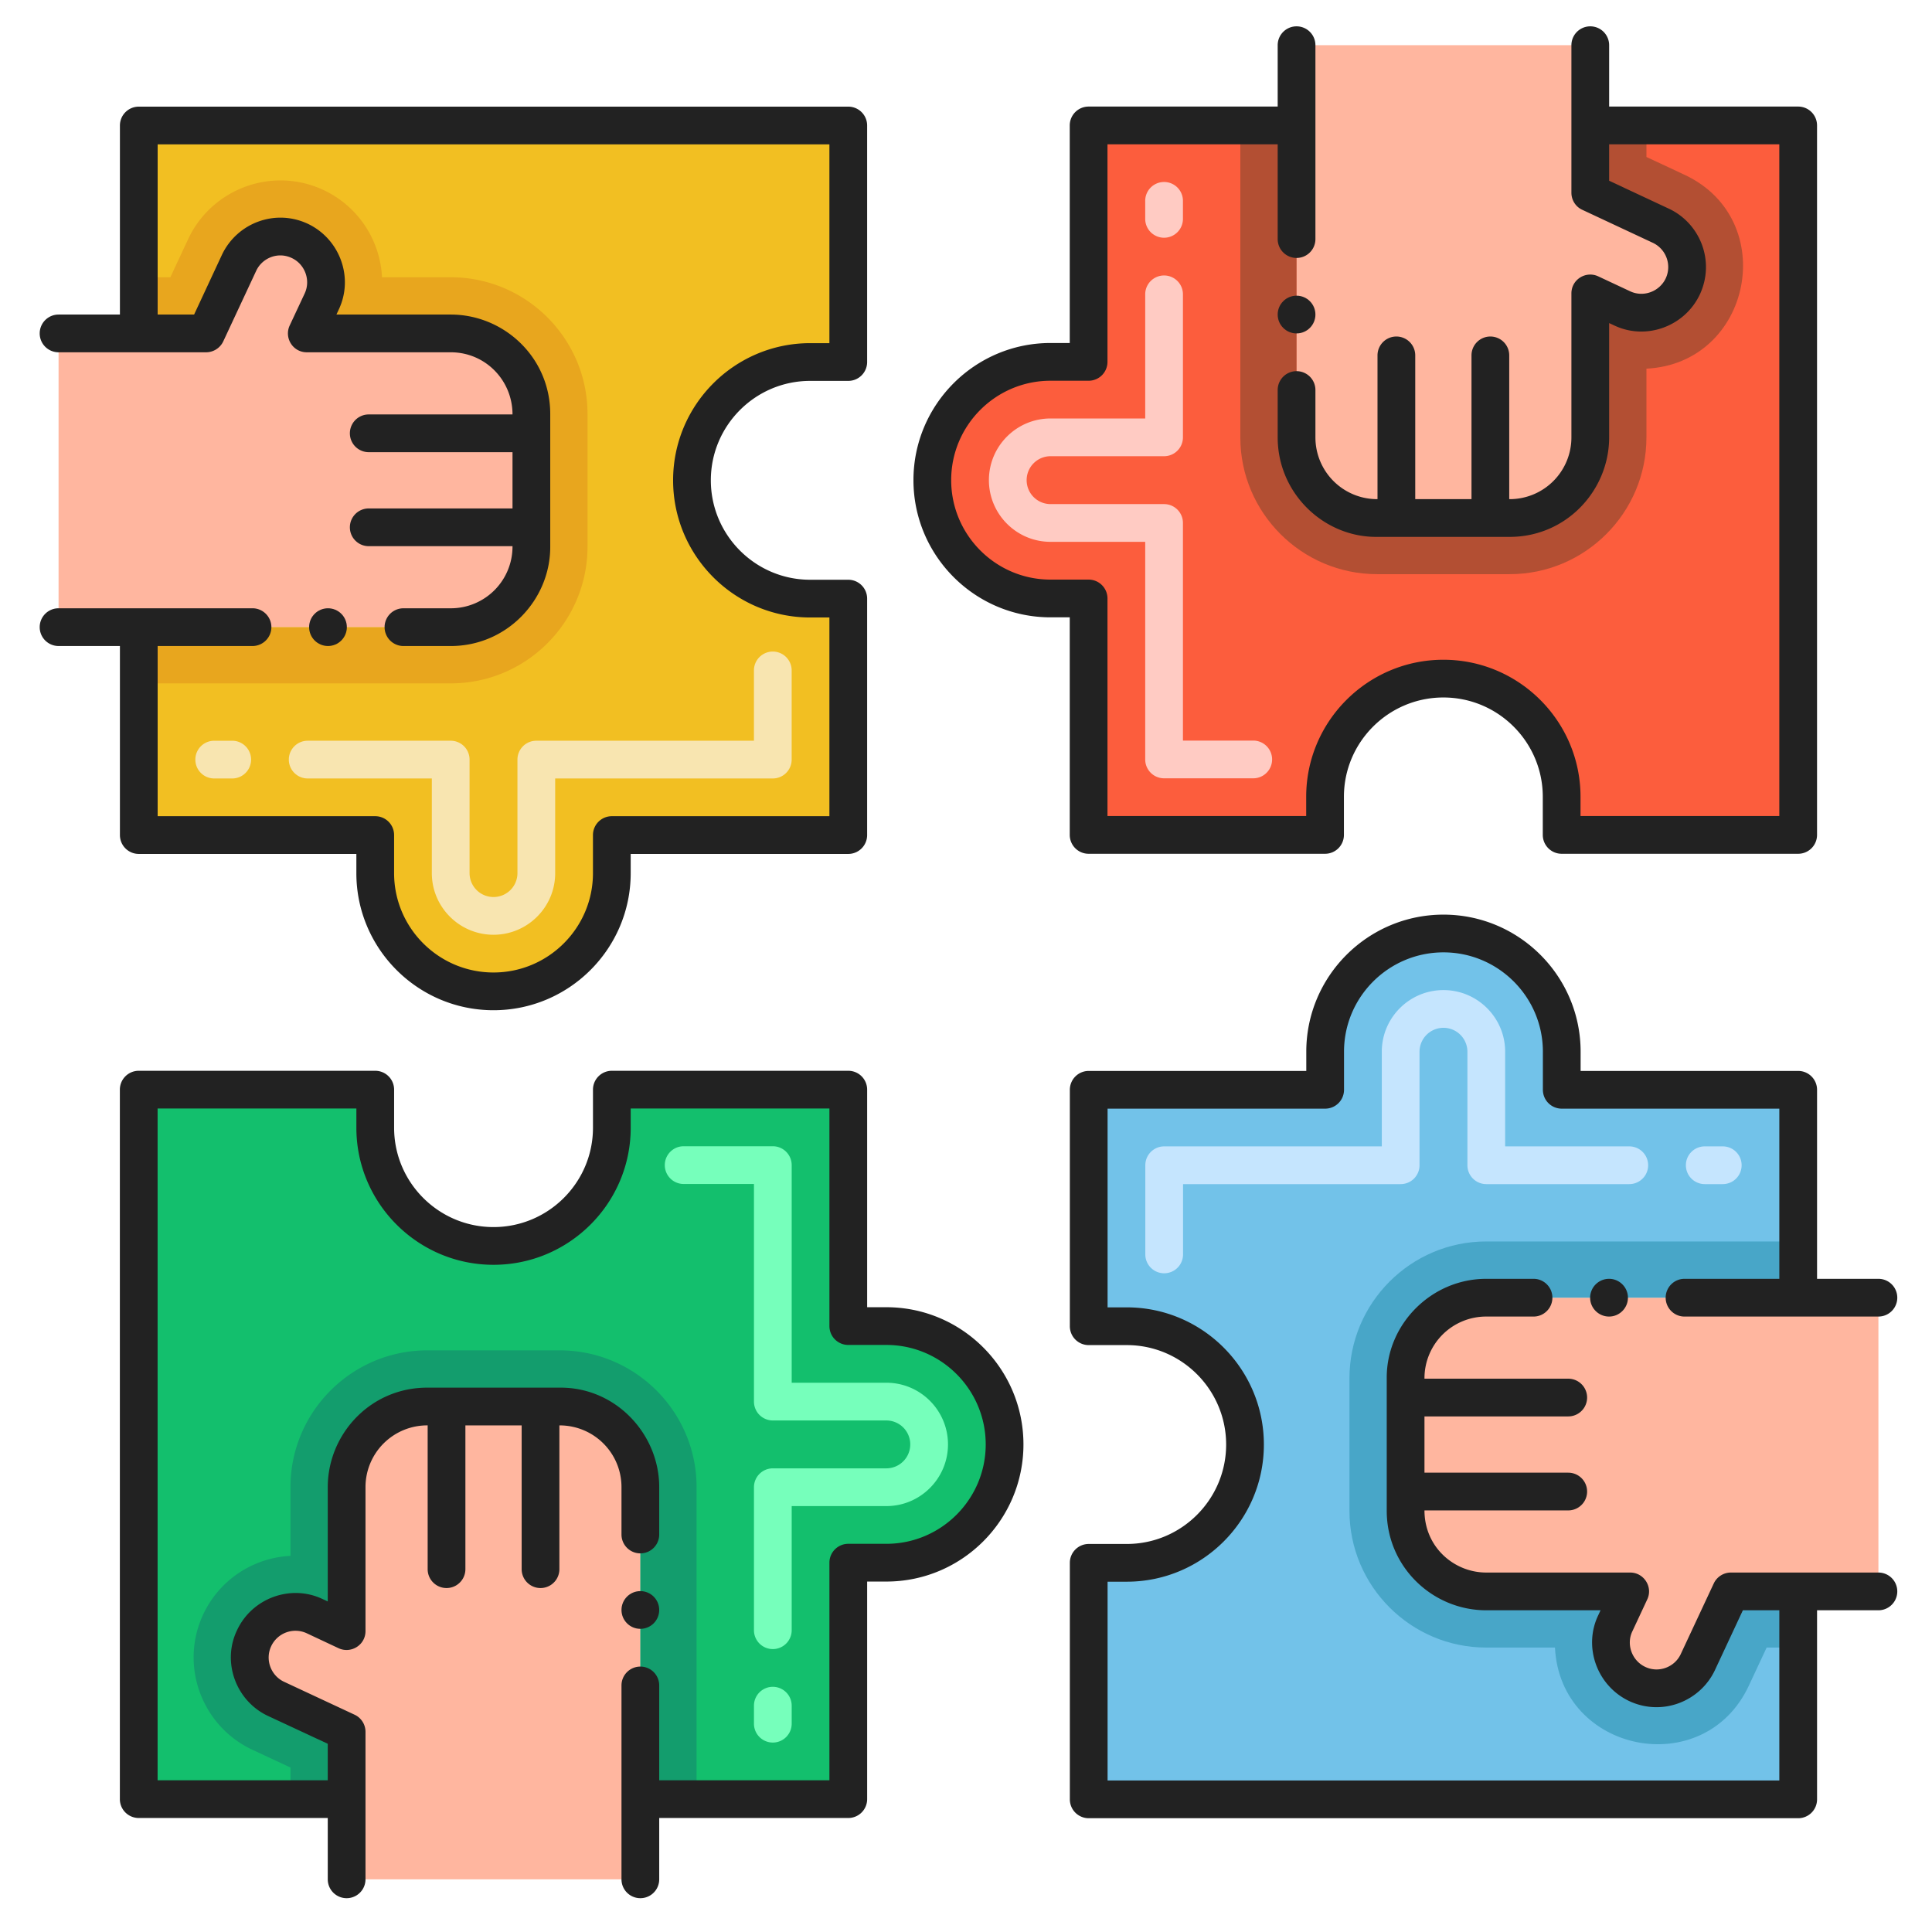
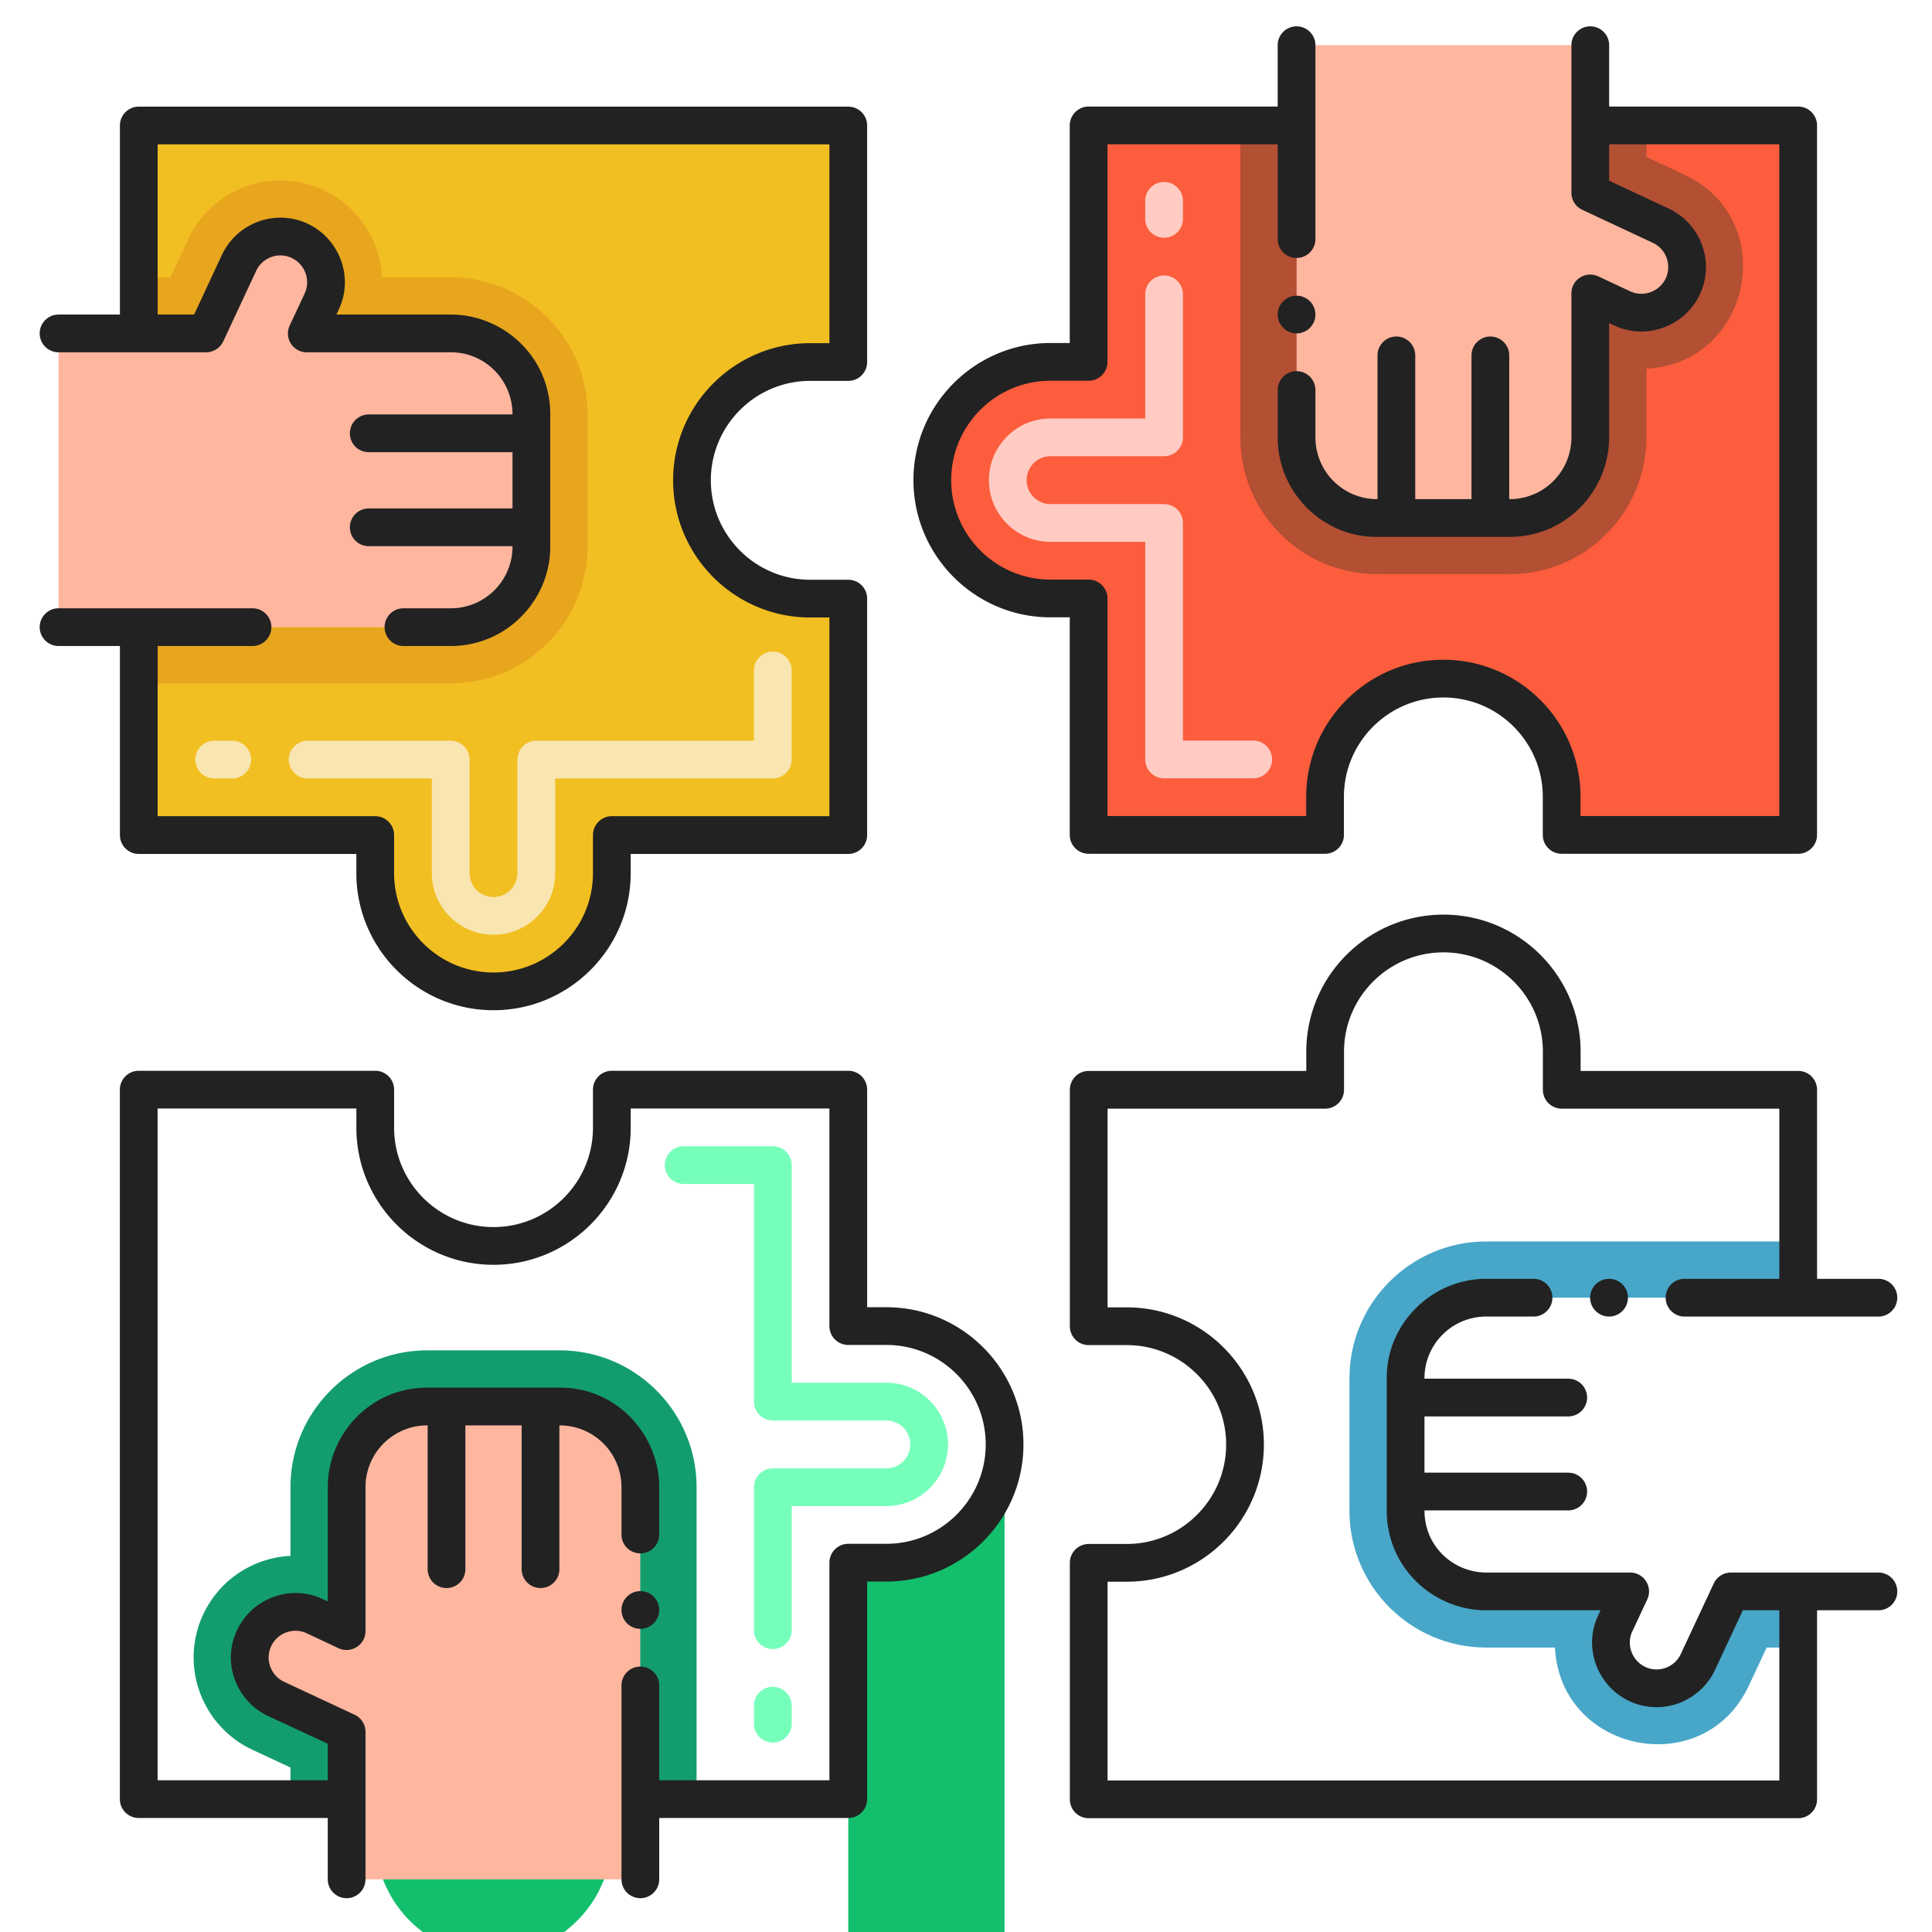
<svg xmlns="http://www.w3.org/2000/svg" version="1.1" width="512" height="512" x="0" y="0" viewBox="0 0 256 256" style="enable-background:new 0 0 512 512" xml:space="preserve" class="">
  <g>
    <path fill="#f2bf22" d="M91.69 63.64c0 8.65 7.01 15.68 15.66 15.68h5.05v31.33H81.07v5.05c0 8.64-7.01 15.66-15.68 15.66-8.65 0-15.67-7.01-15.67-15.66v-5.05H18.39V83.1h41.34c5.95 0 10.68-4.85 10.68-10.68V54.86c0-6.02-4.88-10.68-10.68-10.68H40.65l1.98-4.23c1.41-2.99.11-6.62-2.93-8.04a6.048 6.048 0 0 0-8.03 2.93l-4.36 9.34h-8.92V16.63h94.01v31.34h-5.05c-8.63 0-15.66 6.99-15.66 15.67z" opacity="1" data-original="#f2bf22" />
    <path fill="#ffb69f" d="M70.41 54.86v17.56c0 5.83-4.73 10.68-10.68 10.68H7.76V44.18h19.55l4.36-9.34c1.41-3.02 5-4.34 8.03-2.93 3.04 1.42 4.34 5.05 2.93 8.04l-1.98 4.23h19.08c5.8 0 10.68 4.66 10.68 10.68z" opacity="1" data-original="#ffb69f" />
    <path fill="#f8e5b0" d="M65.393 123.86c-4.506 0-8.173-3.662-8.173-8.163V103.15H40.771a2.5 2.5 0 1 1 0-5H59.72a2.5 2.5 0 0 1 2.5 2.5v15.047a3.171 3.171 0 0 0 3.173 3.163 3.171 3.171 0 0 0 3.172-3.163V100.65a2.5 2.5 0 0 1 2.5-2.5H99.9v-9.315a2.5 2.5 0 1 1 5 0v11.815a2.5 2.5 0 0 1-2.5 2.5H73.565v12.547c0 4.502-3.666 8.163-8.172 8.163zm-34.622-20.709h-2.387a2.5 2.5 0 1 1 0-5h2.387a2.5 2.5 0 1 1 0 5z" opacity="1" data-original="#f8e5b0" />
    <path fill="#e8a61e" d="M77.85 54.86v17.56c0 10-8.13 18.13-18.12 18.13H18.39V83.1h41.34c5.95 0 10.68-4.85 10.68-10.68V54.86c0-6.02-4.88-10.68-10.68-10.68H40.65l1.98-4.23c1.41-2.99.11-6.62-2.93-8.04a6.048 6.048 0 0 0-8.03 2.93l-4.36 9.34h-8.92v-7.44h4.18l2.36-5.05c3.1-6.64 11.08-9.7 17.92-6.52 4.72 2.21 7.53 6.77 7.77 11.57h9.11c9.99 0 18.12 8.13 18.12 18.12z" opacity="1" data-original="#e8a61e" />
    <path fill="#fc5d3d" d="M238.27 16.62v94.01h-31.34v-5.05c0-8.63-6.99-15.66-15.67-15.66-8.65 0-15.68 7.01-15.68 15.66v5.05h-31.33V79.3h-5.05c-8.64 0-15.66-7.01-15.66-15.68 0-8.65 7.01-15.67 15.66-15.67h5.05V16.62h27.55v41.34c0 5.86 4.74 10.68 10.68 10.68h17.56c5.98 0 10.68-4.85 10.68-10.68V38.88l4.23 1.98c2.99 1.41 6.62.11 8.04-2.93 1.41-3.03.09-6.62-2.93-8.03l-9.34-4.36v-8.92z" opacity="1" data-original="#fc5d3d" />
    <path fill="#ffb69f" d="M222.99 37.93c-1.42 3.04-5.05 4.34-8.04 2.93l-4.23-1.98v19.08c0 5.83-4.7 10.68-10.68 10.68h-17.56c-5.94 0-10.68-4.82-10.68-10.68V5.99h38.92v19.55l9.34 4.36c3.02 1.41 4.34 5 2.93 8.03z" opacity="1" data-original="#ffb69f" />
    <path fill="#ffcbc3" d="M166.061 103.13h-11.815a2.5 2.5 0 0 1-2.5-2.5V71.795h-12.547c-4.501 0-8.163-3.666-8.163-8.172s3.662-8.173 8.163-8.173h12.547V39.001a2.5 2.5 0 1 1 5 0V57.95a2.5 2.5 0 0 1-2.5 2.5h-15.047a3.171 3.171 0 0 0-3.163 3.173 3.171 3.171 0 0 0 3.163 3.172h15.047a2.5 2.5 0 0 1 2.5 2.5V98.13h9.315a2.5 2.5 0 1 1 0 5zm-11.815-71.629a2.5 2.5 0 0 1-2.5-2.5v-2.387a2.5 2.5 0 1 1 5 0v2.387a2.5 2.5 0 0 1-2.5 2.5z" opacity="1" data-original="#ffcbc3" />
    <path fill="#b34f33" d="M218.16 48.85v9.11c0 9.99-8.13 18.12-18.12 18.12h-17.56c-10 0-18.13-8.13-18.13-18.12V16.62h7.45v41.34c0 5.86 4.74 10.68 10.68 10.68h17.56c5.98 0 10.68-4.85 10.68-10.68V38.88l4.23 1.98c2.99 1.41 6.62.11 8.04-2.93 1.41-3.03.09-6.62-2.93-8.03l-9.34-4.36v-8.92h7.44v4.18l5.05 2.36c12.72 5.94 8.91 24.99-5.05 25.69z" opacity="1" data-original="#b34f33" />
-     <path fill="#72c2e9" d="M238.27 144.4v27.55h-41.34c-5.95 0-10.68 4.85-10.68 10.68v17.56c0 5.89 4.77 10.68 10.68 10.68h19.08l-1.98 4.23c-1.41 2.99-.11 6.62 2.93 8.04 3.03 1.41 6.62.09 8.03-2.93l4.36-9.34h8.92v27.55h-94.01v-31.34h5.05c8.63 0 15.66-6.99 15.66-15.67 0-8.65-7.01-15.68-15.66-15.68h-5.05V144.4h31.33v-5.05c0-8.64 7.01-15.66 15.68-15.66 8.65 0 15.67 7.01 15.67 15.66v5.05z" opacity="1" data-original="#72c2e9" />
-     <path fill="#ffb69f" d="M248.9 171.95v38.92h-19.55l-4.36 9.34c-1.41 3.02-5 4.34-8.03 2.93-3.04-1.42-4.34-5.05-2.93-8.04l1.98-4.23h-19.08c-5.91 0-10.68-4.79-10.68-10.68v-17.56c0-5.83 4.73-10.68 10.68-10.68z" opacity="1" data-original="#ffb69f" />
-     <path fill="#c5e5fe" d="M154.26 168.716a2.5 2.5 0 0 1-2.5-2.5v-11.815a2.5 2.5 0 0 1 2.5-2.5h28.835v-12.547c0-4.501 3.666-8.163 8.172-8.163s8.173 3.662 8.173 8.163v12.547h16.448a2.5 2.5 0 1 1 0 5H196.94a2.5 2.5 0 0 1-2.5-2.5v-15.047a3.171 3.171 0 0 0-3.173-3.163 3.171 3.171 0 0 0-3.172 3.163v15.047a2.5 2.5 0 0 1-2.5 2.5H156.76v9.315a2.5 2.5 0 0 1-2.5 2.5zm74.015-11.815h-2.387a2.5 2.5 0 1 1 0-5h2.387a2.5 2.5 0 1 1 0 5z" opacity="1" data-original="#c5e5fe" />
    <path fill="#48a6c8" d="M186.25 182.63v17.56c0 5.89 4.77 10.68 10.68 10.68h19.08l-1.98 4.23c-1.41 2.99-.11 6.62 2.93 8.04 3.03 1.41 6.62.09 8.03-2.93l4.36-9.34h8.92v7.44h-4.18l-2.36 5.05c-5.94 12.73-24.99 8.92-25.69-5.05h-9.11c-9.99 0-18.12-8.13-18.12-18.12v-17.56c0-10 8.13-18.13 18.12-18.13h41.34v7.45h-41.34c-5.95 0-10.68 4.85-10.68 10.68z" opacity="1" data-original="#48a6c8" />
-     <path fill="#13bf6d" d="M133.11 191.39c0 8.65-7.01 15.67-15.66 15.67h-5.05v31.33H84.85v-41.34c0-5.95-4.85-10.68-10.68-10.68H56.61c-5.93 0-10.68 4.82-10.68 10.68v19.08l-4.23-1.98c-2.99-1.41-6.62-.11-8.04 2.93a6.048 6.048 0 0 0 2.93 8.03l9.34 4.36v8.92H18.38v-94.01h31.34v5.05c0 8.63 6.99 15.66 15.67 15.66 8.65 0 15.68-7.01 15.68-15.66v-5.05h31.33v31.33h5.05c8.64 0 15.66 7.01 15.66 15.68z" opacity="1" data-original="#13bf6d" />
+     <path fill="#13bf6d" d="M133.11 191.39c0 8.65-7.01 15.67-15.66 15.67h-5.05v31.33H84.85v-41.34c0-5.95-4.85-10.68-10.68-10.68H56.61c-5.93 0-10.68 4.82-10.68 10.68v19.08l-4.23-1.98c-2.99-1.41-6.62-.11-8.04 2.93a6.048 6.048 0 0 0 2.93 8.03l9.34 4.36v8.92H18.38h31.34v5.05c0 8.63 6.99 15.66 15.67 15.66 8.65 0 15.68-7.01 15.68-15.66v-5.05h31.33v31.33h5.05c8.64 0 15.66 7.01 15.66 15.68z" opacity="1" data-original="#13bf6d" />
    <path fill="#ffb69f" d="M84.85 197.05v51.97H45.93v-19.55l-9.34-4.36c-3.02-1.41-4.34-5-2.93-8.03 1.42-3.04 5.05-4.34 8.04-2.93l4.23 1.98v-19.08c0-5.86 4.75-10.68 10.68-10.68h17.56c5.83 0 10.68 4.73 10.68 10.68z" opacity="1" data-original="#ffb69f" />
    <path fill="#76ffbb" d="M102.403 230.898a2.5 2.5 0 0 1-2.5-2.5v-2.387a2.5 2.5 0 1 1 5 0v2.387a2.5 2.5 0 0 1-2.5 2.5zm0-12.386a2.5 2.5 0 0 1-2.5-2.5v-18.948a2.5 2.5 0 0 1 2.5-2.5h15.047a3.171 3.171 0 0 0 3.163-3.173 3.171 3.171 0 0 0-3.163-3.172h-15.047a2.5 2.5 0 0 1-2.5-2.5v-28.835h-9.315a2.5 2.5 0 1 1 0-5h11.815a2.5 2.5 0 0 1 2.5 2.5v28.835h12.547c4.501 0 8.163 3.666 8.163 8.172s-3.662 8.173-8.163 8.173h-12.547v16.448a2.5 2.5 0 0 1-2.5 2.5z" opacity="1" data-original="#76ffbb" />
    <path fill="#139d6d" d="M92.3 197.05v41.34h-7.45v-41.34c0-5.95-4.85-10.68-10.68-10.68H56.61c-5.93 0-10.68 4.82-10.68 10.68v19.08l-4.23-1.98c-2.99-1.41-6.62-.11-8.04 2.93a6.048 6.048 0 0 0 2.93 8.03l9.34 4.36v8.92h-7.44v-4.18l-5.05-2.36c-6.64-3.1-9.7-11.08-6.52-17.92 2.21-4.72 6.77-7.53 11.57-7.77v-9.11c0-9.99 8.13-18.12 18.12-18.12h17.56c10 0 18.13 8.13 18.13 18.12z" opacity="1" data-original="#139d6d" />
-     <circle cx="43.46" cy="83.1" r="2.5" fill="#222222" opacity="1" data-original="#000000" class="" />
    <path d="M33.46 85.6c1.37 0 2.5-1.12 2.5-2.5s-1.13-2.5-2.5-2.5H7.76a2.5 2.5 0 0 0 0 5h8.13v25.05a2.5 2.5 0 0 0 2.5 2.5h28.83v2.55c0 10.013 8.151 18.16 18.17 18.16 10.024 0 18.18-8.146 18.18-18.16v-2.55h28.83a2.5 2.5 0 0 0 2.5-2.5V79.32a2.5 2.5 0 0 0-2.5-2.5h-5.05c-7.256 0-13.16-5.913-13.16-13.18 0-7.262 5.904-13.17 13.16-13.17h5.05a2.5 2.5 0 0 0 2.5-2.5V16.63a2.5 2.5 0 0 0-2.5-2.5H18.39a2.5 2.5 0 0 0-2.5 2.5v25.05H7.76a2.5 2.5 0 0 0 0 5h19.55c.97 0 1.86-.57 2.27-1.44l4.36-9.34c.762-1.671 2.829-2.595 4.7-1.72 1.728.788 2.573 2.912 1.73 4.71l-1.98 4.23c-.766 1.639.409 3.56 2.26 3.56h19.08c4.567 0 8.18 3.692 8.18 8.236H48.86a2.5 2.5 0 1 0 0 5h19.05v7.455H48.86a2.5 2.5 0 1 0 0 5h19.05a8.174 8.174 0 0 1-8.18 8.23h-6.27a2.5 2.5 0 0 0 0 5h6.27c7.428 0 13.18-6.112 13.18-13.12V54.86c0-7.541-6.172-13.18-13.18-13.18H44.58l.31-.67c2.021-4.269.115-9.375-4.13-11.37-4.336-2.013-9.377-.077-11.36 4.14l-3.68 7.9h-4.83V19.13h89.01v26.34h-2.55c-10.014 0-18.16 8.151-18.16 18.17 0 10.024 8.146 18.18 18.16 18.18h2.55v26.33H81.07a2.5 2.5 0 0 0-2.5 2.5v5.05c0 7.256-5.913 13.16-13.18 13.16-7.262 0-13.17-5.903-13.17-13.16v-5.05a2.5 2.5 0 0 0-2.5-2.5H20.89V85.6z" fill="#222222" opacity="1" data-original="#000000" class="" />
    <circle cx="171.8" cy="41.68" r="2.5" fill="#222222" opacity="1" data-original="#000000" class="" />
    <path d="M141.747 81.8v28.83a2.5 2.5 0 0 0 2.5 2.5h31.33a2.5 2.5 0 0 0 2.5-2.5v-5.05c0-7.256 5.913-13.16 13.18-13.16 7.262 0 13.17 5.903 13.17 13.16v5.05a2.5 2.5 0 0 0 2.5 2.5h31.34a2.5 2.5 0 0 0 2.5-2.5V16.62a2.5 2.5 0 0 0-2.5-2.5H213.22V5.99a2.5 2.5 0 0 0-5 0v19.55c0 .97.56 1.86 1.44 2.26l9.34 4.37a3.552 3.552 0 0 1 1.72 4.71c-.806 1.722-2.91 2.561-4.71 1.72l-4.23-1.98c-1.634-.764-3.56.398-3.56 2.26v19.08a8.178 8.178 0 0 1-8.239 8.18V47.09a2.5 2.5 0 1 0-5 0v19.05h-7.454V47.09a2.5 2.5 0 1 0-5 0v19.05a8.18 8.18 0 0 1-8.227-8.18v-6.28a2.5 2.5 0 0 0-5 0v6.28c0 7.371 6.047 13.18 13.04 13.18h17.7c7.52 0 13.18-6.165 13.18-13.18V42.81l.67.31c4.219 2.015 9.366.142 11.36-4.13 2.036-4.418.013-9.418-4.14-11.35l-7.89-3.69v-4.83h22.547v89.01h-26.34v-2.55c0-10.013-8.151-18.16-18.17-18.16-10.024 0-18.18 8.146-18.18 18.16v2.55h-26.33V79.3a2.5 2.5 0 0 0-2.5-2.5h-5.05c-7.256 0-13.16-5.913-13.16-13.18 0-7.262 5.904-13.17 13.16-13.17h5.05a2.5 2.5 0 0 0 2.5-2.5V19.12H169.3v12.56a2.5 2.5 0 0 0 5 0V5.99a2.5 2.5 0 0 0-5 0v8.13h-25.053a2.5 2.5 0 0 0-2.5 2.5v28.83h-2.55c-10.014 0-18.16 8.151-18.16 18.17 0 10.024 8.146 18.18 18.16 18.18zM223.2 169.45c-1.37 0-2.49 1.12-2.49 2.5s1.12 2.5 2.49 2.5h25.7a2.5 2.5 0 0 0 0-5h-8.13v-25.047a2.5 2.5 0 0 0-2.5-2.5h-28.83v-2.55c0-10.014-8.151-18.16-18.17-18.16-10.024 0-18.18 8.146-18.18 18.16v2.55h-28.83a2.5 2.5 0 0 0-2.5 2.5v31.33a2.5 2.5 0 0 0 2.5 2.5h5.05c7.256 0 13.16 5.913 13.16 13.18 0 7.262-5.904 13.17-13.16 13.17h-5.05a2.5 2.5 0 0 0-2.5 2.5v31.34a2.5 2.5 0 0 0 2.5 2.5h94.01a2.5 2.5 0 0 0 2.5-2.5V213.37h8.13a2.5 2.5 0 0 0 0-5h-19.55c-.97 0-1.86.57-2.27 1.45l-4.36 9.33c-.8 1.755-2.919 2.565-4.7 1.73-1.79-.831-2.553-2.99-1.73-4.71l1.98-4.24c.779-1.644-.441-3.56-2.26-3.56h-19.08c-4.254 0-8.18-3.369-8.18-8.233h19.05a2.5 2.5 0 1 0 0-5h-19.05v-7.454h19.05a2.5 2.5 0 1 0 0-5h-19.05v-.053a8.174 8.174 0 0 1 8.18-8.18h6.28c1.37 0 2.49-1.12 2.49-2.5s-1.12-2.5-2.49-2.5h-6.28c-7.259 0-13.18 6.003-13.18 13.06v17.68c0 7.425 6.063 13.18 13.18 13.18h15.15l-.31.67c-2.01 4.208-.152 9.357 4.13 11.37 4.387 2.037 9.406.025 11.35-4.14l3.69-7.9h4.83v22.553h-89.01v-26.34h2.55c10.014 0 18.16-8.151 18.16-18.17 0-10.024-8.146-18.18-18.16-18.18h-2.55v-26.33h28.83a2.5 2.5 0 0 0 2.5-2.5v-5.05c0-7.256 5.913-13.16 13.18-13.16 7.262 0 13.17 5.904 13.17 13.16v5.05a2.5 2.5 0 0 0 2.5 2.5h28.83v22.547z" fill="#222222" opacity="1" data-original="#000000" class="" />
    <path d="M210.7 171.95c0 1.38 1.13 2.5 2.51 2.5 1.37 0 2.5-1.12 2.5-2.5s-1.13-2.5-2.5-2.5a2.51 2.51 0 0 0-2.51 2.5z" fill="#222222" opacity="1" data-original="#000000" class="" />
    <circle cx="84.85" cy="213.33" r="2.5" fill="#222222" opacity="1" data-original="#000000" class="" />
    <path d="M82.35 249.02a2.5 2.5 0 0 0 5 0v-8.126h25.052a2.5 2.5 0 0 0 2.5-2.5v-28.83h2.55c10.014 0 18.16-8.151 18.16-18.17 0-10.024-8.146-18.18-18.16-18.18h-2.55v-28.83a2.5 2.5 0 0 0-2.5-2.5h-31.33a2.5 2.5 0 0 0-2.5 2.5v5.05c0 7.256-5.913 13.16-13.18 13.16-7.262 0-13.17-5.903-13.17-13.16v-5.05a2.5 2.5 0 0 0-2.5-2.5h-31.34a2.5 2.5 0 0 0-2.5 2.5v94.01a2.5 2.5 0 0 0 2.5 2.5H43.43v8.126a2.5 2.5 0 0 0 5 0v-19.55c0-.96-.56-1.85-1.44-2.26l-9.34-4.36c-1.756-.815-2.551-2.933-1.72-4.71a3.549 3.549 0 0 1 4.7-1.73l4.24 1.99c1.637.754 3.56-.419 3.56-2.27v-19.08a8.18 8.18 0 0 1 8.237-8.18v19.054a2.5 2.5 0 1 0 5 0V188.87h7.455v19.054a2.5 2.5 0 1 0 5 0V188.87c4.615 0 8.228 3.701 8.228 8.18v6.28a2.5 2.5 0 0 0 5 0v-6.28c0-6.981-5.676-13.18-13.06-13.18H56.61c-7.57 0-13.18 6.2-13.18 13.18v15.15l-.67-.31c-4.215-2.012-9.366-.147-11.36 4.14-2.018 4.224-.133 9.361 4.13 11.35l7.9 3.68v4.833H20.882v-89.01h26.34v2.55c0 10.013 8.151 18.16 18.17 18.16 10.024 0 18.18-8.146 18.18-18.16v-2.55h26.33v28.83a2.5 2.5 0 0 0 2.5 2.5h5.05c7.256 0 13.16 5.913 13.16 13.18 0 7.262-5.904 13.17-13.16 13.17h-5.05a2.5 2.5 0 0 0-2.5 2.5v28.83H87.35V223.33a2.5 2.5 0 0 0-5 0z" fill="#222222" opacity="1" data-original="#000000" class="" />
  </g>
</svg>